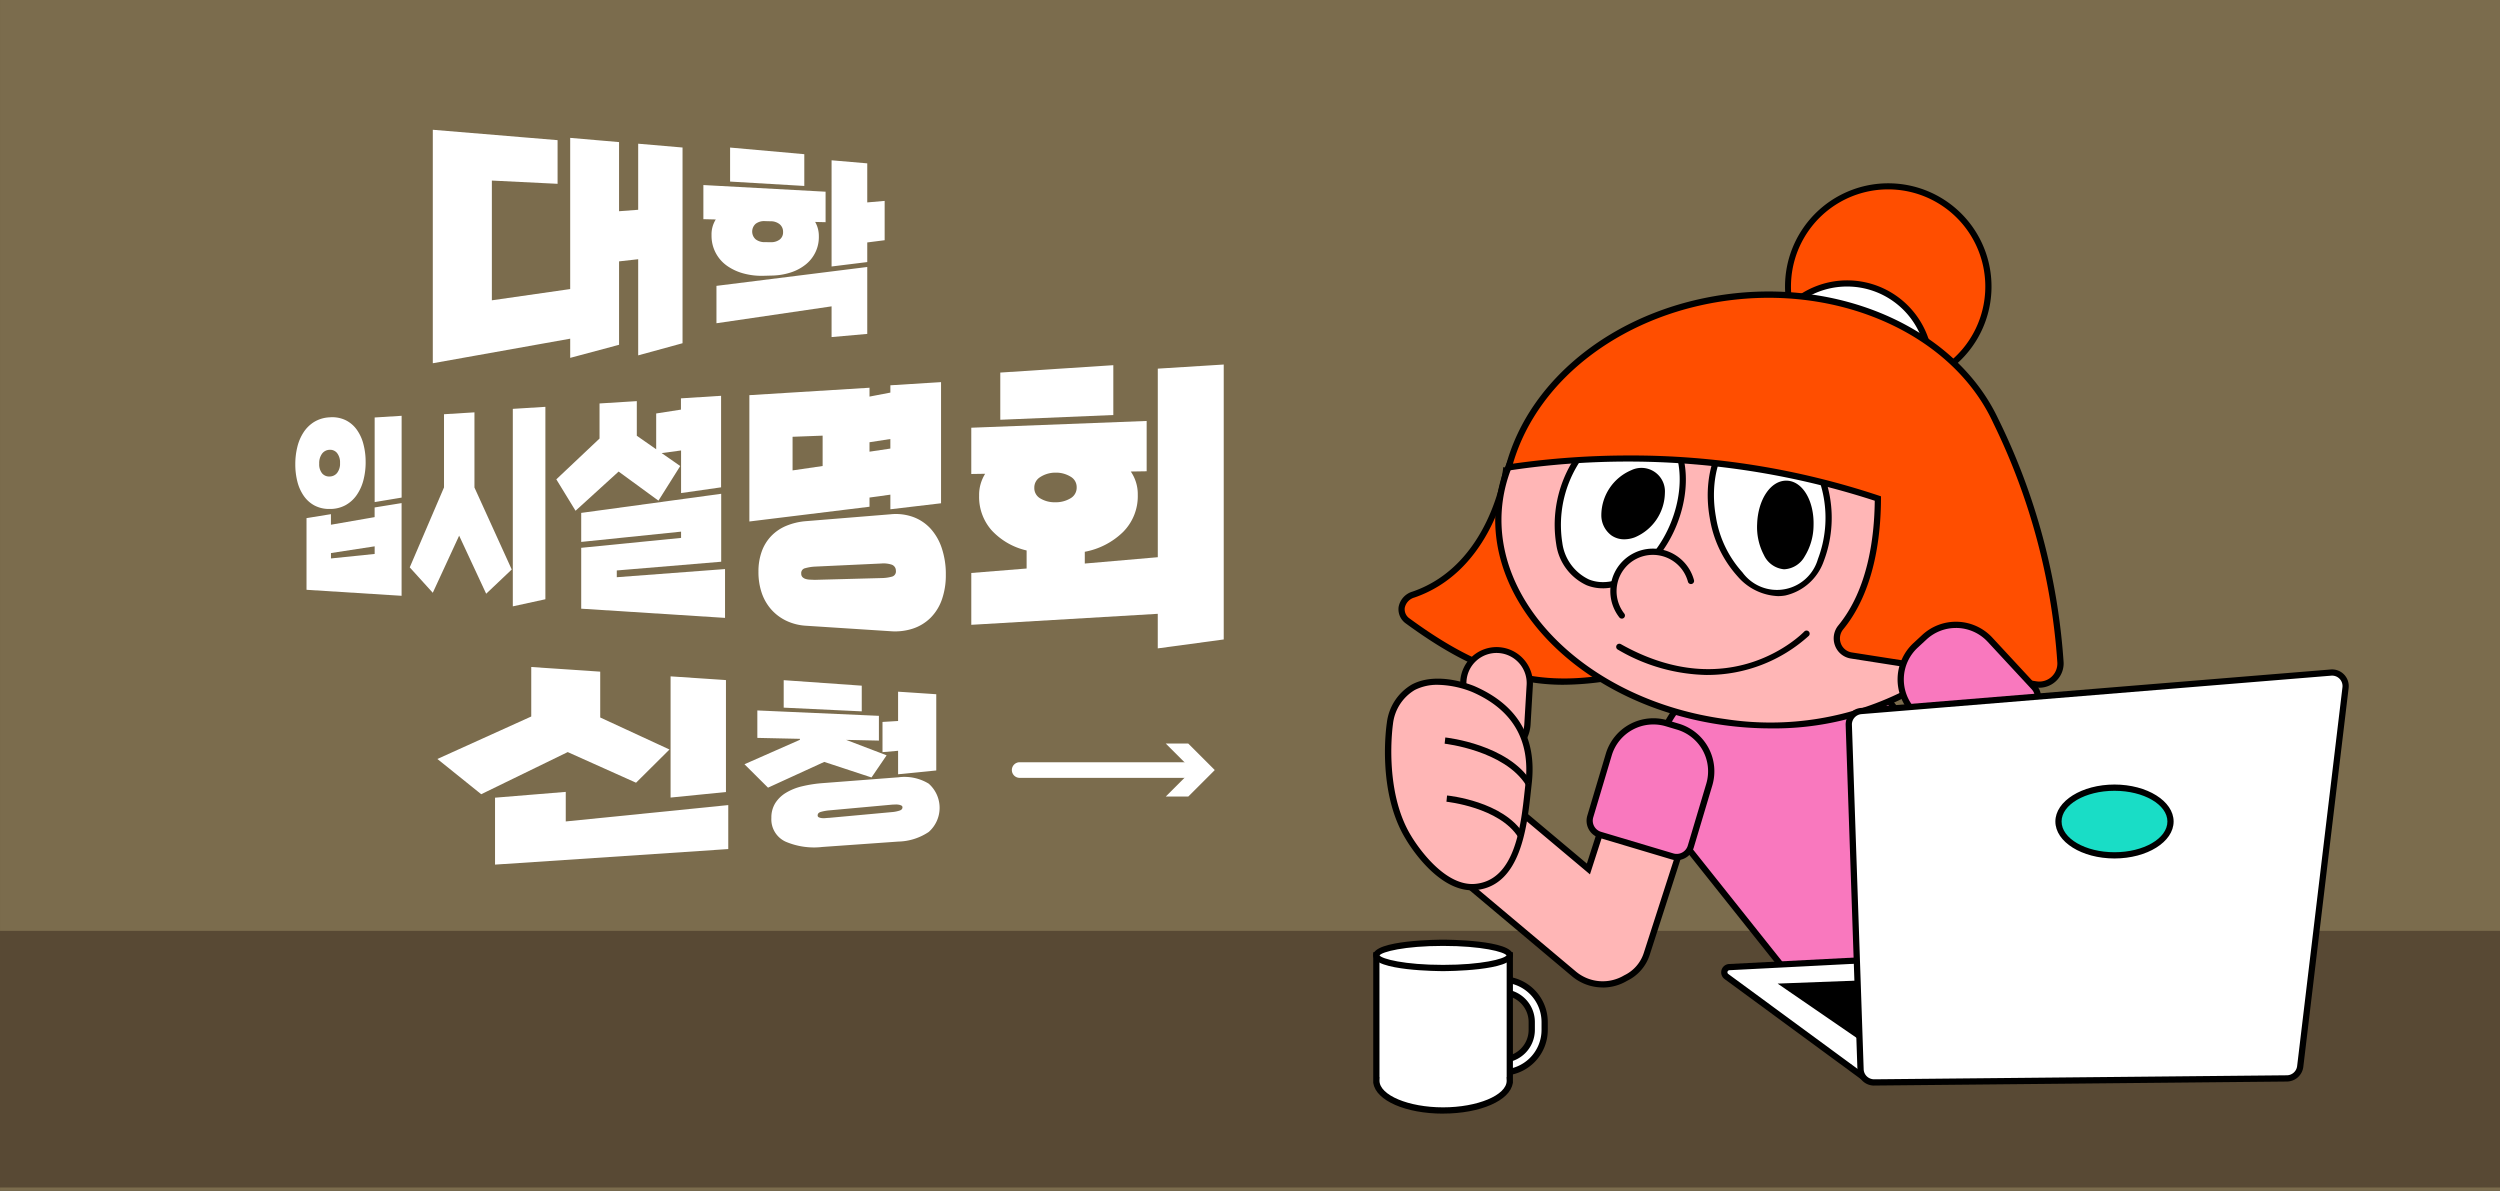
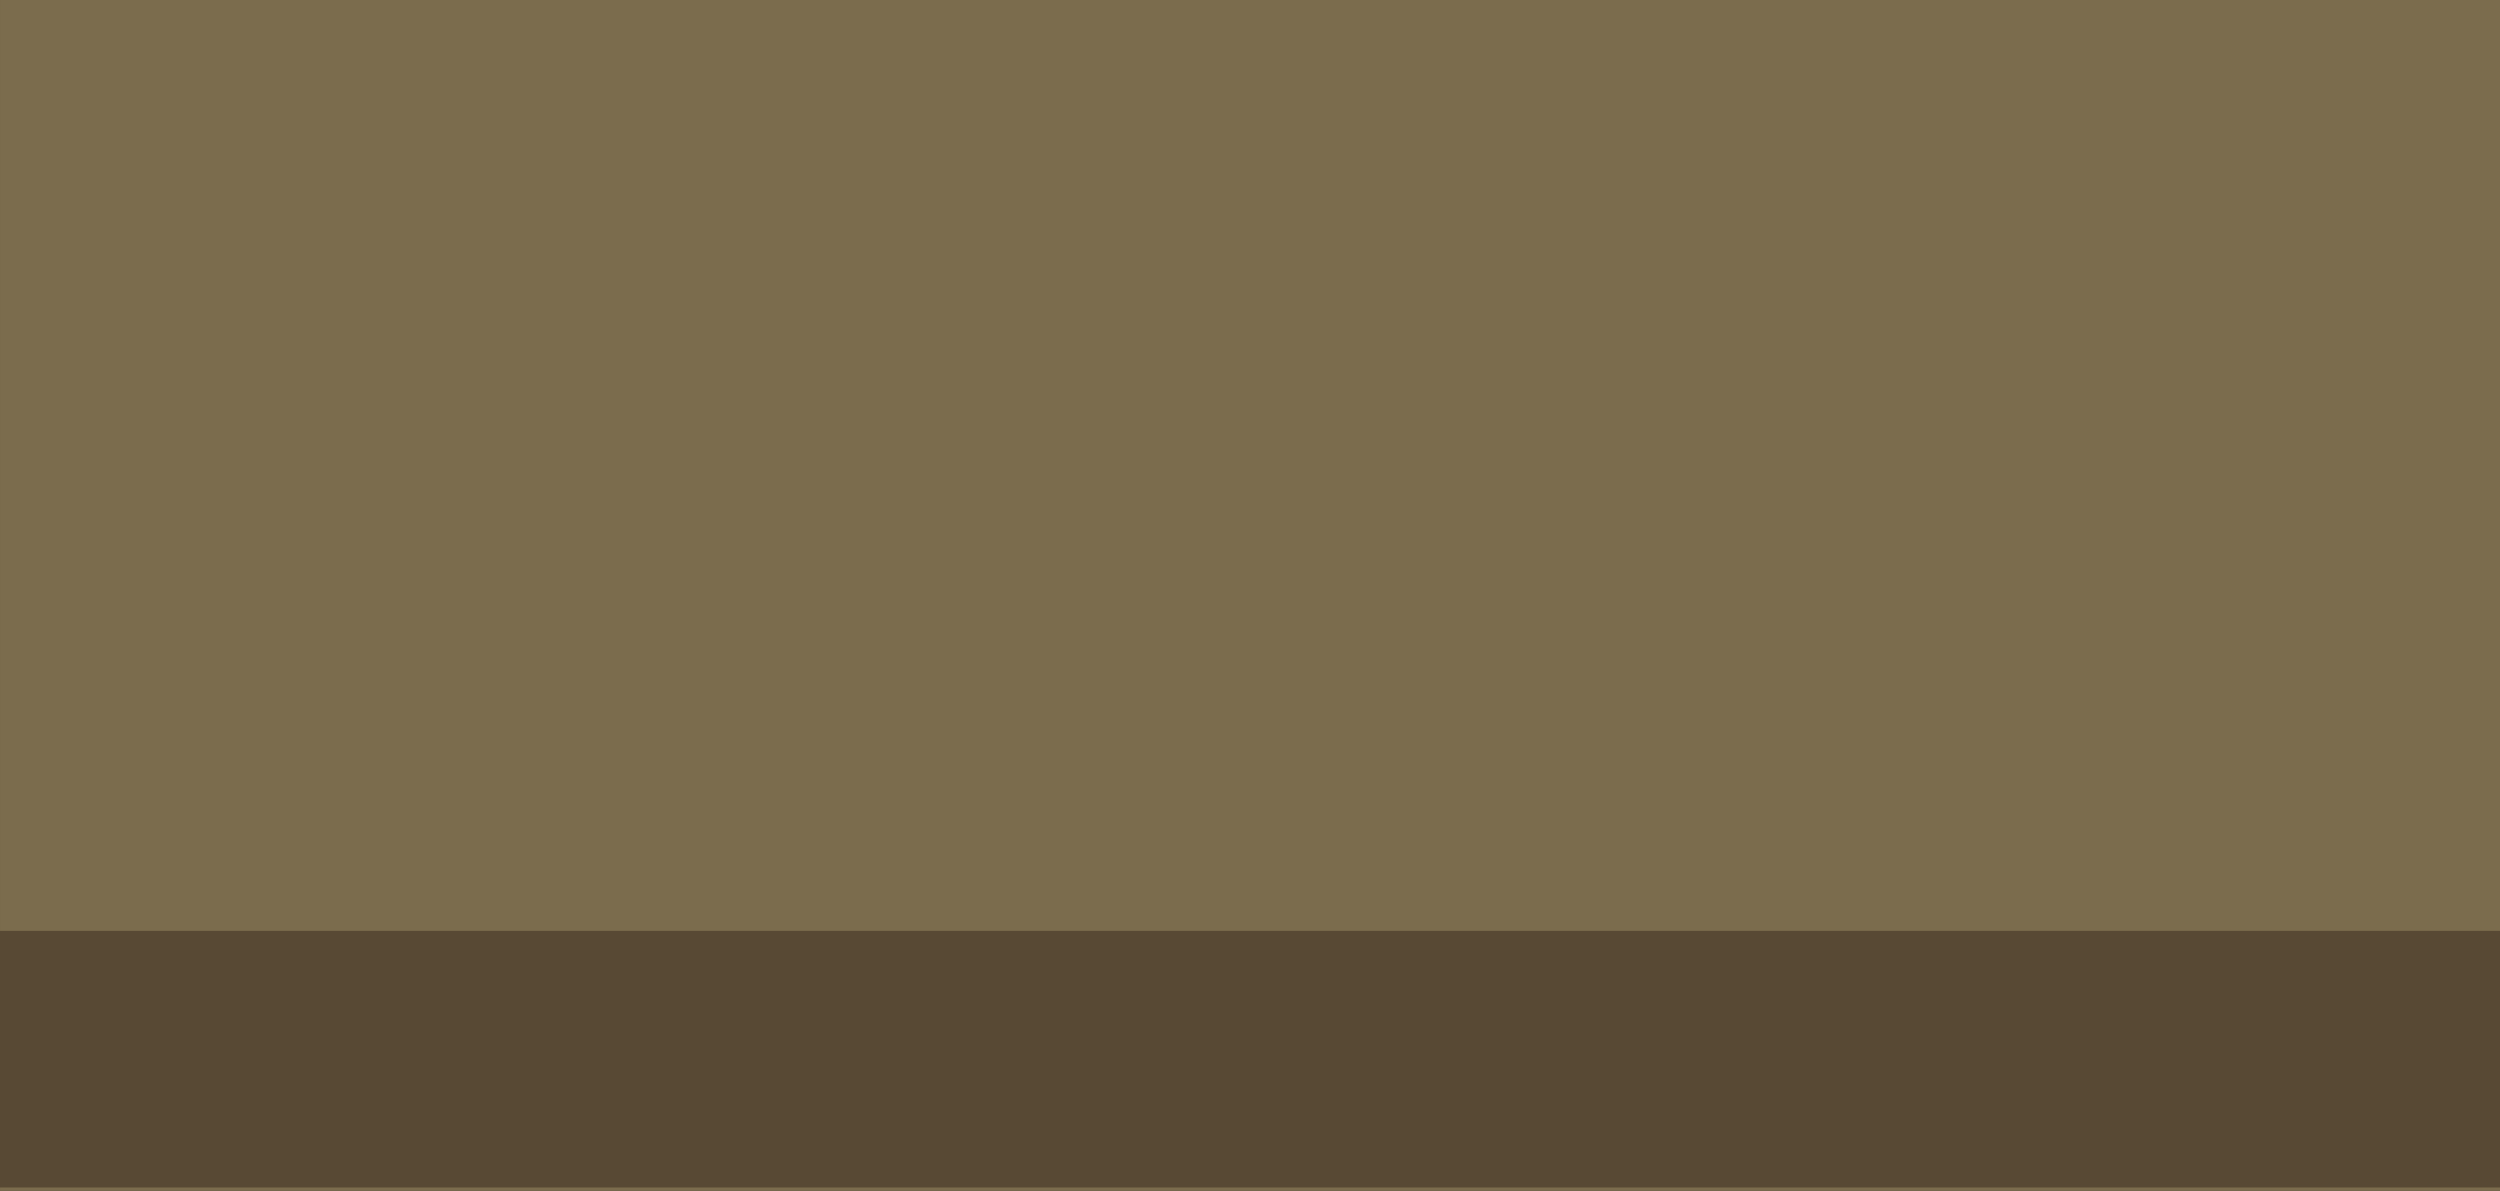
<svg xmlns="http://www.w3.org/2000/svg" width="296.001" height="141" viewBox="0 0 296.001 141">
  <rect x="0" y="0" width="296.001" height="141" fill="#333333" stroke="none" />
  <defs>
    <clipPath id="clip-path">
-       <rect id="사각형_3287" data-name="사각형 3287" width="296" height="141" transform="translate(-0.001)" fill="none" />
-     </clipPath>
+       </clipPath>
  </defs>
  <g id="그룹_16688" data-name="그룹 16688" transform="translate(-3.195)">
    <rect id="사각형_3285" data-name="사각형 3285" width="296" height="141" transform="translate(3.196)" fill="#7b6c4d" />
    <rect id="사각형_3286" data-name="사각형 3286" width="295.999" height="30.385" transform="translate(3.196 110.214)" fill="#584934" />
    <g id="그룹_16687" data-name="그룹 16687" transform="translate(3.196)">
      <g id="그룹_16686" data-name="그룹 16686" clip-path="url(#clip-path)">
-         <path id="패스_14575" data-name="패스 14575" d="M106.017,138.53a8.385,8.385,0,0,1-.27,2.172,5.459,5.459,0,0,1-.812,1.77,3.874,3.874,0,0,1-1.345,1.191,3.826,3.826,0,0,1-1.845.425,3.7,3.7,0,0,1-1.811-.424,3.661,3.661,0,0,1-1.258-1.145,5.189,5.189,0,0,1-.744-1.676,8.231,8.231,0,0,1-.244-2.053,8.456,8.456,0,0,1,.244-2.058A5.54,5.54,0,0,1,98.675,135a4.014,4.014,0,0,1,1.258-1.224,3.881,3.881,0,0,1,1.811-.537,3.7,3.7,0,0,1,1.845.31,3.539,3.539,0,0,1,1.345,1.107,5.079,5.079,0,0,1,.812,1.732,8.235,8.235,0,0,1,.27,2.143m-7,15.129v-8.487l2.89-.469v1.251l5.173-.9v-1.145l3.193-.517v10.976Zm3.968-15.01a1.784,1.784,0,0,0-.346-1.175,1.046,1.046,0,0,0-.889-.391,1.14,1.14,0,0,0-.893.459,1.878,1.878,0,0,0-.337,1.183,1.692,1.692,0,0,0,.337,1.139,1.09,1.09,0,0,0,.893.38,1.142,1.142,0,0,0,.889-.422,1.773,1.773,0,0,0,.346-1.173m4.1,9.863-5.173.795v.638l5.173-.531Zm0-5.239V133.258l3.193-.2v9.685Z" transform="translate(-62.725 -83.827)" fill="#fff" />
        <path id="패스_14576" data-name="패스 14576" d="M143.359,152.318l-3.2-6.875-3.122,6.762-2.727-3.009,4.056-9.465v-8.667l3.605-.222v8.9l4.414,9.706Zm3.154,1.494V130.428l3.857-.24v22.783Z" transform="translate(-85.797 -82.019)" fill="#fff" />
        <path id="패스_14577" data-name="패스 14577" d="M196.011,138.186v-5.043l-2.3.309,2.2,1.533-2.579,4.1-4.716-3.445-5.1,4.642-2.276-3.721,5.117-4.831v-4.154l4.413-.275v4.1l2.294,1.6v-4.239l2.932-.456v-1.335l4.752-.3v10.837Zm-11.824,13.69v-7.208l11.824-1.173v-.741l-11.824,1.216v-3.436l16.575-2.262v8.044L188.4,147.349v.8l12.816-.965v5.78Z" transform="translate(-115.373 -79.807)" fill="#fff" />
        <path id="패스_14578" data-name="패스 14578" d="M259.685,137.341V135.61l-2.469.343v1.087l-14.226,1.748V123.83l14.226-.879V124l2.469-.474v-.865l6-.374v14.344Zm-9.983,13.79a6.273,6.273,0,0,1-2.361-.6,5.582,5.582,0,0,1-1.775-1.345,5.739,5.739,0,0,1-1.118-1.958,7.641,7.641,0,0,1-.382-2.483,6.908,6.908,0,0,1,.395-2.423,5.173,5.173,0,0,1,1.118-1.813,5.3,5.3,0,0,1,1.762-1.2,7.691,7.691,0,0,1,2.361-.562l10.011-.813a6.068,6.068,0,0,1,2.655.315,5.246,5.246,0,0,1,2.065,1.371,6.458,6.458,0,0,1,1.338,2.322,9.652,9.652,0,0,1,.48,3.143,8.676,8.676,0,0,1-.464,2.939,5.728,5.728,0,0,1-1.338,2.162,5.372,5.372,0,0,1-2.081,1.278,6.779,6.779,0,0,1-2.655.316Zm1.963-22.507-3.559.134v3.98l3.559-.518Zm-.973,15.508a5.383,5.383,0,0,0-1.094.186.584.584,0,0,0-.465.65.557.557,0,0,0,.142.4.871.871,0,0,0,.375.222,2.006,2.006,0,0,0,.52.084l.575.023,7.923-.212a4.659,4.659,0,0,0,1.158-.156.635.635,0,0,0,.512-.715.744.744,0,0,0-.555-.734,3.122,3.122,0,0,0-1.172-.118Zm8.992-15.11-2.469.382v1.119l2.469-.369Z" transform="translate(-154.266 -77.043)" fill="#fff" />
        <path id="패스_14579" data-name="패스 14579" d="M336.079,150.257v-4.093L314,147.466v-6.138l6.551-.528v-2.137a8.108,8.108,0,0,1-4.14-2.385,5.958,5.958,0,0,1-1.484-4.108,4.712,4.712,0,0,1,.716-2.587l-1.644.026V124.13l20.765-.8v5.957l-1.88.03a4.721,4.721,0,0,1,.828,2.766,6,6,0,0,1-1.74,4.391,8.793,8.793,0,0,1-4.533,2.345v1.392l8.643-.749V117.135l7.807-.487V149.2Zm-18.646-27.069V117.6l13.383-.874v5.9Zm6.311,6.267a3.328,3.328,0,0,0-1.625.546,1.433,1.433,0,0,0-.657,1.242,1.4,1.4,0,0,0,.723,1.267,3.278,3.278,0,0,0,1.759.446,3.354,3.354,0,0,0,1.785-.458,1.444,1.444,0,0,0,.749-1.3,1.415,1.415,0,0,0-.681-1.249,3.32,3.32,0,0,0-1.652-.5Z" transform="translate(-199 -73.488)" fill="#fff" />
        <path id="패스_14580" data-name="패스 14580" d="M348.9,245.768H327.915a.925.925,0,0,1,0-1.85H348.9a.925.925,0,0,1,0,1.85" transform="translate(-207.186 -153.669)" fill="#fff" />
        <path id="패스_14581" data-name="패스 14581" d="M376.245,244.214l3.138-3.136-3.138-3.136h2.663l3.136,3.136-3.136,3.136Z" transform="translate(-238.217 -149.903)" fill="#fff" />
        <path id="패스_14582" data-name="패스 14582" d="M574.562,233.395,554.9,249.047a2.177,2.177,0,0,1-3.05-.346l-16.281-20.45a12.147,12.147,0,0,1,1.932-17.02l4.105-3.268a12.147,12.147,0,0,1,17.019,1.932l16.281,20.45a2.177,2.177,0,0,1-.346,3.05" transform="translate(-336.94 -129.365)" fill="#f978be" />
        <path id="패스_14583" data-name="패스 14583" d="M552.908,249.257a2.537,2.537,0,0,1-1.99-.957l-16.281-20.45a12.5,12.5,0,0,1,1.991-17.539l4.105-3.268a12.517,12.517,0,0,1,17.539,1.991l16.281,20.45a2.547,2.547,0,0,1-.405,3.57L554.488,248.7a2.53,2.53,0,0,1-1.58.552m-4.438-44.179a11.626,11.626,0,0,0-7.276,2.543l-4.106,3.269a11.755,11.755,0,0,0-1.873,16.5l16.281,20.45a1.806,1.806,0,0,0,2.53.287l19.66-15.652a1.806,1.806,0,0,0,.288-2.53l-16.281-20.45a11.657,11.657,0,0,0-7.864-4.339,12.019,12.019,0,0,0-1.359-.077" transform="translate(-336.296 -128.733)" />
        <path id="패스_14584" data-name="패스 14584" d="M599.048,72.423A11.864,11.864,0,1,1,588.181,59.64a11.864,11.864,0,0,1,10.868,12.783" transform="translate(-363.659 -37.548)" fill="#ff4e00" />
        <path id="패스_14585" data-name="패스 14585" d="M586.6,83.069q-.494,0-1-.041a12.224,12.224,0,1,1,1,.041m-.028-23.729a11.505,11.505,0,1,0,.947.038q-.475-.039-.947-.038" transform="translate(-363.029 -36.918)" />
        <path id="패스_14586" data-name="패스 14586" d="M587.357,101.274a9.8,9.8,0,1,1-8.973-10.554,9.8,9.8,0,0,1,8.973,10.554" transform="translate(-358.895 -57.133)" fill="#fff" />
        <path id="패스_14587" data-name="패스 14587" d="M576.97,110.018q-.411,0-.828-.034a10.16,10.16,0,1,1,.828.034m-.023-19.592a9.434,9.434,0,1,0,.776.031q-.39-.032-.776-.031" transform="translate(-358.265 -56.502)" />
        <path id="패스_14588" data-name="패스 14588" d="M464.058,150.7s-1.5,11.395-10.949,14.639a1.747,1.747,0,0,0-.659,3.143c8.938,6.536,15.648,8.542,25.984,6.261,0,0-.286-3.62.545-20.34Z" transform="translate(-285.751 -94.941)" fill="#ff4e00" />
        <path id="패스_14589" data-name="패스 14589" d="M470.285,175.239c-6.341,0-11.844-2.239-18.683-7.241a2.06,2.06,0,0,1-.884-1.979,2.332,2.332,0,0,1,1.641-1.813c9.118-3.13,10.687-14.226,10.7-14.337l.054-.41,15.618,3.877-.015.3c-.821,16.5-.549,20.256-.546,20.292l.025.321-.314.07a35.21,35.21,0,0,1-7.6.917m-6.558-24.866c-.387,2.089-2.6,11.6-11.127,14.534a1.608,1.608,0,0,0-1.151,1.224,1.319,1.319,0,0,0,.589,1.271c9.107,6.659,15.783,8.317,25.38,6.265-.049-1.176-.139-5.873.547-19.759Z" transform="translate(-285.122 -94.159)" />
        <path id="패스_14590" data-name="패스 14590" d="M542.215,136.755c-1.666,12.253-16.31,20.379-32.708,18.15s-28.34-13.971-26.674-26.224,16.31-20.379,32.708-18.149,28.34,13.971,26.674,26.224" transform="translate(-305.27 -69.402)" fill="#ffb6b6" />
        <path id="패스_14591" data-name="패스 14591" d="M514.3,155.017a40.684,40.684,0,0,1-5.477-.374c-16.573-2.254-28.681-14.2-26.991-26.641s16.549-20.721,33.125-18.466,28.681,14.2,26.991,26.641c-.822,6.045-4.734,11.294-11.017,14.78a34.336,34.336,0,0,1-16.631,4.06m-4.776-45.111c-13.909,0-25.5,7.506-26.958,18.2-1.636,12.032,10.188,23.609,26.357,25.808a35.127,35.127,0,0,0,21.649-3.6c6.073-3.37,9.853-8.424,10.642-14.232l.367.05-.367-.05c1.636-12.032-10.188-23.609-26.357-25.808a39.589,39.589,0,0,0-5.333-.364" transform="translate(-304.641 -68.775)" />
        <path id="패스_14592" data-name="패스 14592" d="M550.9,146.219c-.989-5.569,1.231-10.619,4.958-11.281s7.549,3.316,8.538,8.885-1.231,10.619-4.958,11.281-7.549-3.316-8.538-8.885" transform="translate(-348.1 -84.966)" fill="#fff" />
        <path id="패스_14593" data-name="패스 14593" d="M557.984,154.915a6.663,6.663,0,0,1-4.738-2.293,13.5,13.5,0,0,1-3.34-6.97c-1.023-5.761,1.336-11.014,5.257-11.71a6.307,6.307,0,0,1,5.627,2.214,14.432,14.432,0,0,1,2.6,14.665,6.307,6.307,0,0,1-4.521,4.016,5.073,5.073,0,0,1-.89.078M556.049,134.6a4.353,4.353,0,0,0-.755.066c-3.52.625-5.61,5.493-4.658,10.852a12.763,12.763,0,0,0,3.145,6.587,5.05,5.05,0,0,0,8.937-1.587,13.7,13.7,0,0,0-2.459-13.854,5.954,5.954,0,0,0-4.209-2.065" transform="translate(-347.474 -84.334)" />
        <path id="패스_14594" data-name="패스 14594" d="M566.474,159.582c.092-2.692,1.5-4.83,3.135-4.774s2.9,2.284,2.8,4.976-1.5,4.829-3.135,4.773-2.9-2.284-2.8-4.976" transform="translate(-358.059 -97.529)" />
        <path id="패스_14595" data-name="패스 14595" d="M568.712,164.3h-.077a2.911,2.911,0,0,1-2.361-1.688,7.093,7.093,0,0,1-.8-3.671c.1-2.941,1.639-5.194,3.518-5.131s3.261,2.418,3.16,5.359a7.088,7.088,0,0,1-1.047,3.607,2.941,2.941,0,0,1-2.393,1.524m.206-9.752c-1.389,0-2.622,2-2.7,4.417a6.351,6.351,0,0,0,.705,3.282,1.9,1.9,0,0,0,3.568.121,6.343,6.343,0,0,0,.927-3.227c.083-2.442-1.037-4.545-2.446-4.594h-.049" transform="translate(-357.429 -96.899)" />
        <path id="패스_14596" data-name="패스 14596" d="M502.633,141.368c2.117-5.244,6.679-8.348,10.189-6.93s4.639,6.817,2.522,12.062-6.679,8.347-10.189,6.93-4.639-6.817-2.522-12.062" transform="translate(-317.169 -84.48)" fill="#fff" />
        <path id="패스_14597" data-name="패스 14597" d="M506.3,153.5a5.076,5.076,0,0,1-1.914-.366,6.307,6.307,0,0,1-3.595-4.863,14.43,14.43,0,0,1,5.575-13.811,6.308,6.308,0,0,1,5.963-1c3.694,1.491,4.916,7.118,2.727,12.543-1.826,4.524-5.459,7.5-8.756,7.5m4.091-19.675a6.5,6.5,0,0,0-3.609,1.247,13.7,13.7,0,0,0-5.267,13.048,5.6,5.6,0,0,0,3.147,4.328c3.314,1.338,7.67-1.679,9.707-6.726s1-10.242-2.317-11.58a4.414,4.414,0,0,0-1.661-.317" transform="translate(-316.536 -83.845)" />
        <path id="패스_14598" data-name="패스 14598" d="M517.555,152.994c1.29-1.912,3.438-2.718,4.8-1.8s1.418,3.212.128,5.123-3.438,2.718-4.8,1.8-1.418-3.212-.128-5.124" transform="translate(-326.656 -95.013)" />
        <path id="패스_14599" data-name="패스 14599" d="M518.344,158.236a2.646,2.646,0,0,1-1.5-.444,2.967,2.967,0,0,1-1.22-2.486,5.812,5.812,0,0,1,3.542-5.252,2.782,2.782,0,0,1,3.983,2.687,5.812,5.812,0,0,1-3.542,5.252,3.611,3.611,0,0,1-1.265.243m2.086-7.685a2.864,2.864,0,0,0-1,.195,5.077,5.077,0,0,0-3.062,4.541,2.05,2.05,0,0,0,2.984,2.012,5.077,5.077,0,0,0,3.063-4.54,2.251,2.251,0,0,0-.895-1.891,1.915,1.915,0,0,0-1.087-.316" transform="translate(-326.026 -94.381)" />
        <path id="패스_14600" data-name="패스 14600" d="M543.592,109.158h0C538.941,99.27,526.516,93,512.744,94.5c-13.459,1.467-24.064,9.907-26.788,20.239a94.678,94.678,0,0,1,43.716,3.685c-.014,4.673-.821,10.9-4.383,15.245a2.051,2.051,0,0,0,1.252,3.338l21.86,3.421a2.507,2.507,0,0,0,2.891-2.62,76.8,76.8,0,0,0-7.7-28.649" transform="translate(-307.335 -59.395)" fill="#ff4e00" />
        <path id="패스_14601" data-name="패스 14601" d="M547.941,140.2a2.933,2.933,0,0,1-.45-.035l-21.859-3.422a2.381,2.381,0,0,1-1.878-1.518,2.419,2.419,0,0,1,.4-2.42c3.459-4.222,4.255-10.3,4.3-14.745a94.372,94.372,0,0,0-43.29-3.585l-.555.082.143-.542c2.851-10.812,13.744-19.055,27.106-20.512,13.55-1.477,26.373,4.618,31.2,14.826l.019.038a76.929,76.929,0,0,1,7.736,28.79,2.878,2.878,0,0,1-2.867,3.042M499.375,112.7a92.758,92.758,0,0,1,29.563,4.752l.253.085v.267c-.014,4.591-.8,11-4.467,15.479a1.686,1.686,0,0,0-.278,1.688,1.65,1.65,0,0,0,1.3,1.051l21.86,3.421a2.137,2.137,0,0,0,2.465-2.234,76.131,76.131,0,0,0-7.531-28.238h0l-.13-.275c-4.68-9.953-17.214-15.894-30.472-14.448-12.833,1.4-23.328,9.173-26.32,19.423a98.132,98.132,0,0,1,13.762-.97" transform="translate(-306.483 -58.772)" />
        <path id="패스_14602" data-name="패스 14602" d="M520.489,184.1a4.67,4.67,0,1,1,8.188-4.092" transform="translate(-328.466 -111.231)" fill="#ffb6b6" />
        <path id="패스_14603" data-name="패스 14603" d="M519.862,183.842a.369.369,0,0,1-.292-.142,5.04,5.04,0,1,1,8.837-4.416.37.37,0,0,1-.715.193,4.3,4.3,0,1,0-7.539,3.768.37.37,0,0,1-.291.6" transform="translate(-327.839 -110.598)" />
        <path id="패스_14604" data-name="패스 14604" d="M531.157,207.037a21.49,21.49,0,0,1-10.6-3.009.37.37,0,1,1,.363-.645c12.973,7.291,21.375-1.133,21.726-1.5a.37.37,0,0,1,.532.514,17.878,17.878,0,0,1-12.016,4.636" transform="translate(-329.012 -127.118)" />
        <path id="패스_14605" data-name="패스 14605" d="M491.451,254.612h0a4.831,4.831,0,0,0-6.08,3.114l-1.746,5.415-7.655-6.431a5.307,5.307,0,1,0-6.828,8.127l12.766,10.726a5.327,5.327,0,0,0,6.145.484,4.816,4.816,0,0,0,2.482-2.858l4.03-12.5a4.83,4.83,0,0,0-3.114-6.08" transform="translate(-295.553 -160.258)" fill="#ffb6b6" />
        <path id="패스_14606" data-name="패스 14606" d="M484.688,276.546a5.679,5.679,0,0,1-3.655-1.329l-12.766-10.725a5.678,5.678,0,0,1,7.3-8.694l7.233,6.077,1.577-4.891a5.207,5.207,0,0,1,6.546-3.353h0a5.206,5.206,0,0,1,3.353,6.546l-4.03,12.5a5.159,5.159,0,0,1-2.673,3.078,5.628,5.628,0,0,1-2.89.8m-12.755-21.333q-.219,0-.44.019a4.931,4.931,0,0,0-2.75,8.693l12.766,10.726a4.947,4.947,0,0,0,5.717.45,4.445,4.445,0,0,0,2.32-2.654l4.031-12.5a4.46,4.46,0,1,0-8.49-2.738l-1.915,5.938-8.076-6.785a4.889,4.889,0,0,0-3.163-1.151" transform="translate(-294.917 -159.63)" />
        <path id="패스_14607" data-name="패스 14607" d="M474.42,220.564h0a3.948,3.948,0,0,1-3.7-4.162l.273-4.627a3.937,3.937,0,1,1,7.859.465l-.273,4.627a3.948,3.948,0,0,1-4.162,3.7" transform="translate(-297.734 -131.085)" fill="#ffb6b6" />
        <path id="패스_14608" data-name="패스 14608" d="M474.025,220.311q-.128,0-.257-.008a4.318,4.318,0,0,1-4.045-4.553l.273-4.627a4.307,4.307,0,0,1,8.6.508l-.273,4.627a4.32,4.32,0,0,1-4.3,4.053m-.214-.746a3.578,3.578,0,0,0,3.771-3.35l.274-4.627a3.567,3.567,0,1,0-7.121-.421l-.274,4.627a3.579,3.579,0,0,0,3.35,3.771" transform="translate(-297.104 -130.454)" />
        <path id="패스_14609" data-name="패스 14609" d="M464.006,230.456c.01-.087.02-.173.029-.258.6-5.224-1.585-9-6.54-11.158,0,0-8.432-3.674-9.886,4.079,0,0-1.205,7.938,2.2,13.5,0,0,3.635,6.3,7.993,5.847,5.233-.546,5.745-7.925,6.2-12.01" transform="translate(-283.046 -137.448)" fill="#ffb6b6" />
        <path id="패스_14610" data-name="패스 14610" d="M456.705,242.231c-4.313,0-7.709-5.8-7.857-6.056-3.435-5.6-2.3-13.409-2.249-13.739a6.078,6.078,0,0,1,2.963-4.569c3.081-1.641,7.259.129,7.435.2,5.113,2.229,7.387,6.111,6.761,11.54l-.1.912c-.448,4.164-1.2,11.133-6.458,11.681a4.754,4.754,0,0,1-.495.026m-4.059-24.324a5.8,5.8,0,0,0-2.737.614,5.374,5.374,0,0,0-2.581,4.04c-.009.065-1.141,7.859,2.156,13.237.04.069,3.567,6.1,7.639,5.672,4.666-.487,5.348-6.828,5.8-11.024l.1-.918c.584-5.068-1.542-8.694-6.32-10.776a11.437,11.437,0,0,0-4.057-.845" transform="translate(-282.402 -136.819)" />
        <path id="패스_14611" data-name="패스 14611" d="M465.591,236.993s7.221.784,9.905,5.07" transform="translate(-294.505 -149.306)" fill="#ffb6b6" />
        <path id="패스_14612" data-name="패스 14612" d="M475.114,241.632c-2.56-4.086-9.562-4.891-9.632-4.9l.08-.736c.3.033,7.431.854,10.179,5.241Z" transform="translate(-294.437 -148.679)" />
        <path id="패스_14613" data-name="패스 14613" d="M466.147,255.559s6.422.631,8.78,4.367" transform="translate(-294.855 -161.002)" fill="#ffb6b6" />
        <path id="패스_14614" data-name="패스 14614" d="M474.552,259.5c-2.232-3.537-8.44-4.19-8.5-4.2l.073-.737c.269.027,6.63.693,9.056,4.538Z" transform="translate(-294.794 -160.376)" />
        <path id="패스_14615" data-name="패스 14615" d="M521.7,246.827l-8.569-2.559a1.744,1.744,0,0,1-1.169-2.164l2.195-7.351a5.514,5.514,0,0,1,6.842-3.7l1.365.408a5.514,5.514,0,0,1,3.7,6.842l-2.2,7.351a1.744,1.744,0,0,1-2.164,1.169" transform="translate(-323.672 -145.422)" fill="#f978be" />
        <path id="패스_14616" data-name="패스 14616" d="M521.563,246.637a2.1,2.1,0,0,1-.6-.088l-8.569-2.559a2.113,2.113,0,0,1-1.417-2.624l2.195-7.35a5.884,5.884,0,0,1,7.3-3.944l1.365.408a5.884,5.884,0,0,1,3.944,7.3l-2.195,7.351a2.113,2.113,0,0,1-2.022,1.506m-.391-.8a1.371,1.371,0,0,0,1.7-.92l2.195-7.351a5.144,5.144,0,0,0-3.447-6.381l-1.366-.408a5.144,5.144,0,0,0-6.381,3.447l-2.195,7.351a1.374,1.374,0,0,0,.92,1.7Z" transform="translate(-323.041 -144.79)" />
        <path id="패스_14617" data-name="패스 14617" d="M627.125,209.8l-6.56,6.078a1.745,1.745,0,0,1-2.458-.094l-5.214-5.627a5.515,5.515,0,0,1,.3-7.77l1.045-.968a5.514,5.514,0,0,1,7.77.3l5.214,5.627a1.744,1.744,0,0,1-.094,2.458" transform="translate(-386.387 -125.976)" fill="#f978be" />
        <path id="패스_14618" data-name="패스 14618" d="M618.748,216.075l-.083,0a2.093,2.093,0,0,1-1.467-.672l-5.214-5.628a5.875,5.875,0,0,1,.316-8.293l1.046-.968a5.875,5.875,0,0,1,8.293.316l5.213,5.627a2.112,2.112,0,0,1-.114,2.981l-6.56,6.078a2.091,2.091,0,0,1-1.431.56m-1.415-16.384a5.107,5.107,0,0,0-3.484,1.364l-1.045.968a5.134,5.134,0,0,0-.277,7.247l5.214,5.628a1.359,1.359,0,0,0,.952.435,1.344,1.344,0,0,0,.983-.362l6.56-6.078a1.371,1.371,0,0,0,.074-1.935l-5.214-5.627a5.117,5.117,0,0,0-3.764-1.641" transform="translate(-385.75 -125.34)" />
        <path id="패스_14619" data-name="패스 14619" d="M555.229,306.253l16.014,11.758a.618.618,0,0,0,.391.119l46.457-1.914a.617.617,0,0,0,.4-1.066l-13.106-12.394a.619.619,0,0,0-.456-.168l-49.365,2.551a.618.618,0,0,0-.334,1.114" transform="translate(-350.818 -190.63)" fill="#fff" />
-         <path id="패스_14620" data-name="패스 14620" d="M570.977,317.871a.989.989,0,0,1-.585-.192l-16.013-11.757a.987.987,0,0,1,.533-1.782l49.365-2.551a1,1,0,0,1,.73.269l13.106,12.394a.988.988,0,0,1-.638,1.7l-46.457,1.914h-.041m33.351-15.543h-.012l-49.365,2.551a.247.247,0,0,0-.134.447l16.014,11.757a.239.239,0,0,0,.157.048l46.457-1.915a.247.247,0,0,0,.16-.427L604.5,302.4a.246.246,0,0,0-.17-.068" transform="translate(-350.187 -190.001)" />
        <path id="패스_14621" data-name="패스 14621" d="M575.091,314.508l17.311-.66,13.873,8.621-18.234.937Z" transform="translate(-363.49 -197.725)" />
        <path id="패스_14622" data-name="패스 14622" d="M586.012,323.146l-13.973-9.6,18.54-.706,14.972,9.3ZM574.3,314.2l11.927,8.195,16.93-.87-12.773-7.938Z" transform="translate(-361.568 -197.088)" />
        <path id="패스_14623" data-name="패스 14623" d="M596.2,262.2l-1.393-40.771a1.6,1.6,0,0,1,1.473-1.654l55.618-4.554a1.6,1.6,0,0,1,1.724,1.79l-5.365,44.849a1.6,1.6,0,0,1-1.578,1.414l-48.86.476a1.6,1.6,0,0,1-1.62-1.55" transform="translate(-375.911 -135.586)" fill="#fff" />
        <path id="패스_14624" data-name="패스 14624" d="M597.174,263.489a1.974,1.974,0,0,1-1.974-1.907l-1.393-40.771a1.973,1.973,0,0,1,1.812-2.036l55.618-4.554a1.975,1.975,0,0,1,2.122,2.2l-5.366,44.849a1.979,1.979,0,0,1-1.941,1.74l-48.86.475Zm-1.234-1.933a1.226,1.226,0,0,0,.239.688,1.249,1.249,0,0,0,1.008.5l48.86-.475a1.237,1.237,0,0,0,1.214-1.088l5.366-44.849a1.235,1.235,0,0,0-1.327-1.378l-55.618,4.554a1.233,1.233,0,0,0-1.134,1.273Z" transform="translate(-375.281 -134.955)" />
        <path id="패스_14625" data-name="패스 14625" d="M675.173,256.062c0,2.213-2.97,4.007-6.634,4.007s-6.634-1.794-6.634-4.007,2.97-4.007,6.634-4.007,6.634,1.794,6.634,4.007" transform="translate(-418.183 -158.795)" fill="#19ddc6" />
        <path id="패스_14626" data-name="패스 14626" d="M667.909,259.808c-3.862,0-7-1.963-7-4.377s3.142-4.377,7-4.377,7,1.964,7,4.377-3.142,4.377-7,4.377m0-8.013c-3.454,0-6.264,1.631-6.264,3.637s2.81,3.637,6.264,3.637,6.264-1.631,6.264-3.637-2.81-3.637-6.264-3.637" transform="translate(-417.553 -158.165)" />
        <path id="패스_14627" data-name="패스 14627" d="M473.655,313.411h-3.437a2.553,2.553,0,0,0-2.55,2.55v5.934a2.553,2.553,0,0,0,2.55,2.55h3.437A5.053,5.053,0,0,0,478.7,319.4v-.94a5.053,5.053,0,0,0-5.047-5.047m3.517,5.987a3.527,3.527,0,0,1-3.517,3.517h-3.437a1.023,1.023,0,0,1-1.02-1.02v-5.934a1.023,1.023,0,0,1,1.02-1.02h3.437a3.527,3.527,0,0,1,3.517,3.517Z" transform="translate(-295.814 -197.449)" fill="#fff" />
        <path id="패스_14628" data-name="패스 14628" d="M473.024,324.186h-3.437a2.923,2.923,0,0,1-2.92-2.92v-5.934a2.923,2.923,0,0,1,2.92-2.92h3.437a5.423,5.423,0,0,1,5.417,5.417v.94a5.423,5.423,0,0,1-5.417,5.417m-3.437-11.034a2.182,2.182,0,0,0-2.18,2.18v5.934a2.183,2.183,0,0,0,2.18,2.18h3.437a4.682,4.682,0,0,0,4.677-4.677v-.94a4.682,4.682,0,0,0-4.677-4.677Zm3.437,9.5h-3.437a1.392,1.392,0,0,1-1.39-1.39v-5.934a1.392,1.392,0,0,1,1.39-1.39h3.437a3.891,3.891,0,0,1,3.887,3.887v.94a3.891,3.891,0,0,1-3.887,3.886m-3.437-7.973a.651.651,0,0,0-.65.65v5.934a.651.651,0,0,0,.65.65h3.437a3.15,3.15,0,0,0,3.147-3.146v-.94a3.15,3.15,0,0,0-3.147-3.147Z" transform="translate(-295.183 -196.82)" />
        <path id="패스_14629" data-name="패스 14629" d="M459.417,305.727h-15.8v14.78h0c0,.023,0,.047,0,.07,0,1.942,3.537,3.516,7.9,3.516s7.9-1.574,7.9-3.516c0-.024,0-.047,0-.07h0Z" transform="translate(-280.662 -192.608)" fill="#fff" />
        <path id="패스_14630" data-name="패스 14630" d="M450.888,323.833c-4.423,0-7.931-1.552-8.247-3.586h-.019l0-.22c0-.026,0-.053,0-.08,0-.008,0-.017,0-.025v-15.2h16.539v15.52h-.023c-.316,2.034-3.824,3.586-8.246,3.586m-7.53-4.326h.017l-.016.425c0,1.72,3.447,3.161,7.529,3.161s7.529-1.441,7.529-3.146l-.021-.44h.021v-14.04H443.358Z" transform="translate(-280.032 -191.978)" />
        <path id="패스_14631" data-name="패스 14631" d="M459.417,303.184c0,.825-3.537,1.493-7.9,1.493s-7.9-.669-7.9-1.493,3.537-1.493,7.9-1.493,7.9.669,7.9,1.493" transform="translate(-280.662 -190.066)" fill="#fff" />
        <path id="패스_14632" data-name="패스 14632" d="M450.887,304.418c-.338,0-8.269-.021-8.269-1.863s7.932-1.863,8.269-1.863,8.27.021,8.27,1.863-7.932,1.863-8.27,1.863m-7.52-1.863c.273.416,2.935,1.123,7.52,1.123s7.247-.708,7.52-1.123c-.273-.416-2.934-1.123-7.52-1.123s-7.248.708-7.52,1.123" transform="translate(-280.032 -189.436)" />
        <path id="패스_14633" data-name="패스 14633" d="M166.008,68.238V56.854l-2.264.255v9.875l-5.785,1.55V66.262L141.691,69.17V41.527l14.774,1.229v5.169l-7.781-.384V61.718l9.274-1.332v-17.9l5.785.5v8.185L166.008,51V43.177l5.252.451V66.8Z" transform="translate(-90.448 -26.162)" fill="#fff" />
        <path id="패스_14634" data-name="패스 14634" d="M241.515,56.026a3.359,3.359,0,0,1,.437,1.693,4.145,4.145,0,0,1-1.6,3.38,5.52,5.52,0,0,1-1.758.919,7.677,7.677,0,0,1-2.153.357l-1.056.028a8.1,8.1,0,0,1-2.266-.255,6.193,6.193,0,0,1-1.972-.882,4.333,4.333,0,0,1-1.9-3.685,3.294,3.294,0,0,1,.5-1.846l-1.467-.036V51.658l14.47.788v3.61Zm1.944,13.632V66.021l-13.63,2V63.595l17.854-2.235v7.924ZM231.443,51.247V47.22l8.786.785v3.76Zm4.807,7.177a1.659,1.659,0,0,0,1.066-.312,1.067,1.067,0,0,0,.4-.893,1.139,1.139,0,0,0-.4-.917,1.662,1.662,0,0,0-1.066-.355l-.672-.016a1.656,1.656,0,0,0-1.1.31,1.231,1.231,0,0,0,0,1.85,1.735,1.735,0,0,0,1.1.329Zm7.209,2.877V48.728l4.224.362v4.624l2.06-.179v4.656l-2.06.263v2.324Z" transform="translate(-145.001 -29.749)" fill="#fff" />
        <path id="패스_14635" data-name="패스 14635" d="M158.588,223.511,148.345,228.5l-5.189-4.172,11.114-5.03v-5.859l8.166.549v5.427l8.2,3.792-3.959,3.932Zm-8.606,13.323V228.91l8.374-.687v3.5l19.241-1.938v5.207Zm20.785-7.938V214.545l6.556.441V228.24Z" transform="translate(-91.371 -134.464)" fill="#fff" />
-         <path id="패스_14636" data-name="패스 14636" d="M250.872,227.333l-6.658,3.05-2.788-2.773,6.561-2.894V224.6l-5.038-.111V221.24l14.394.638v2.932l-3.878-.085,4.79,1.828-1.789,2.624Zm-.208,10.069a8.568,8.568,0,0,1-4.359-.622,2.906,2.906,0,0,1-1.694-2.825,3.2,3.2,0,0,1,.452-1.725A3.825,3.825,0,0,1,246.319,231a6.621,6.621,0,0,1,1.91-.774,15.326,15.326,0,0,1,2.435-.38l8.97-.689a5.515,5.515,0,0,1,3.6.748,3.812,3.812,0,0,1,.011,5.719,6.73,6.73,0,0,1-3.612,1.142Zm-4.594-16.494v-3.252l9.242.651v3.041Zm5.344,12.168a5.415,5.415,0,0,0-.958.179q-.366.113-.366.418a.232.232,0,0,0,.144.222,1.067,1.067,0,0,0,.352.092,2.161,2.161,0,0,0,.441,0c.155-.014.3-.025.438-.031l7.529-.691a3.871,3.871,0,0,0,.821-.177q.317-.114.317-.377a.22.22,0,0,0-.124-.208,1.07,1.07,0,0,0-.306-.1,1.749,1.749,0,0,0-.387-.027l-.367.013Zm8.2-4.279v-2.78l-1.845.161V222.6l1.845-.111v-3.47l4.52.3v9.027Z" transform="translate(-153.281 -137.123)" fill="#fff" />
      </g>
    </g>
  </g>
</svg>